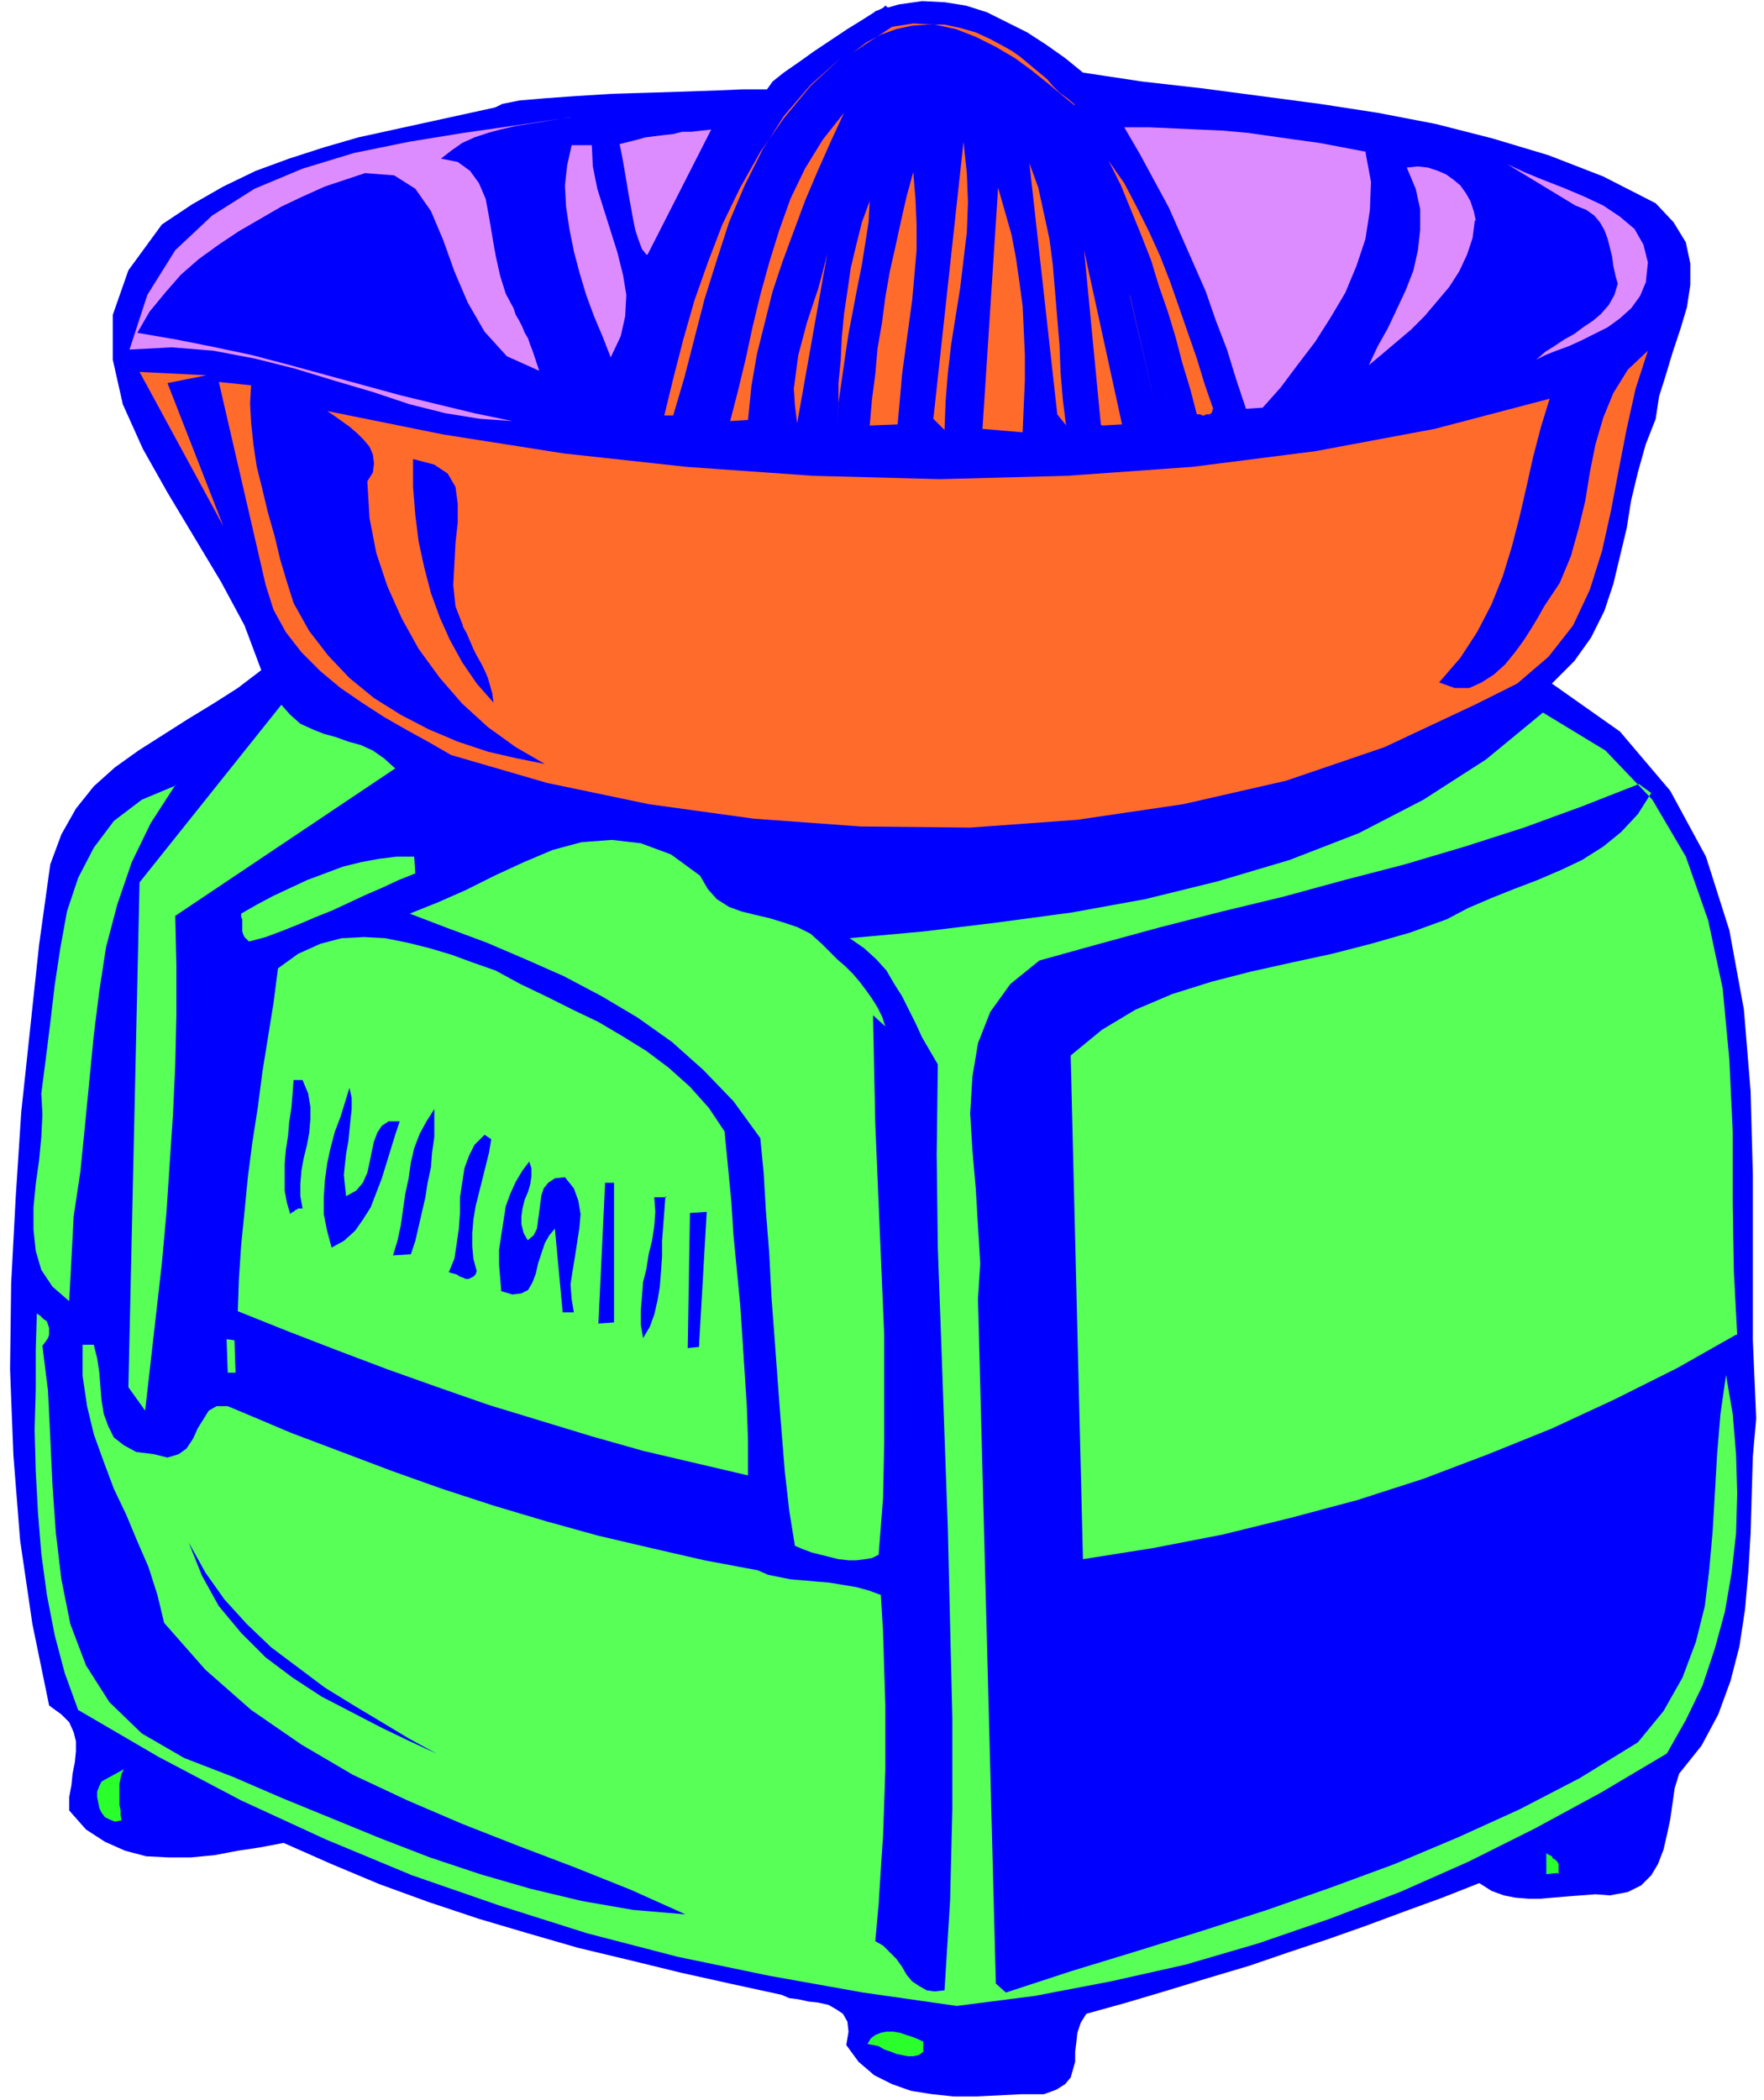
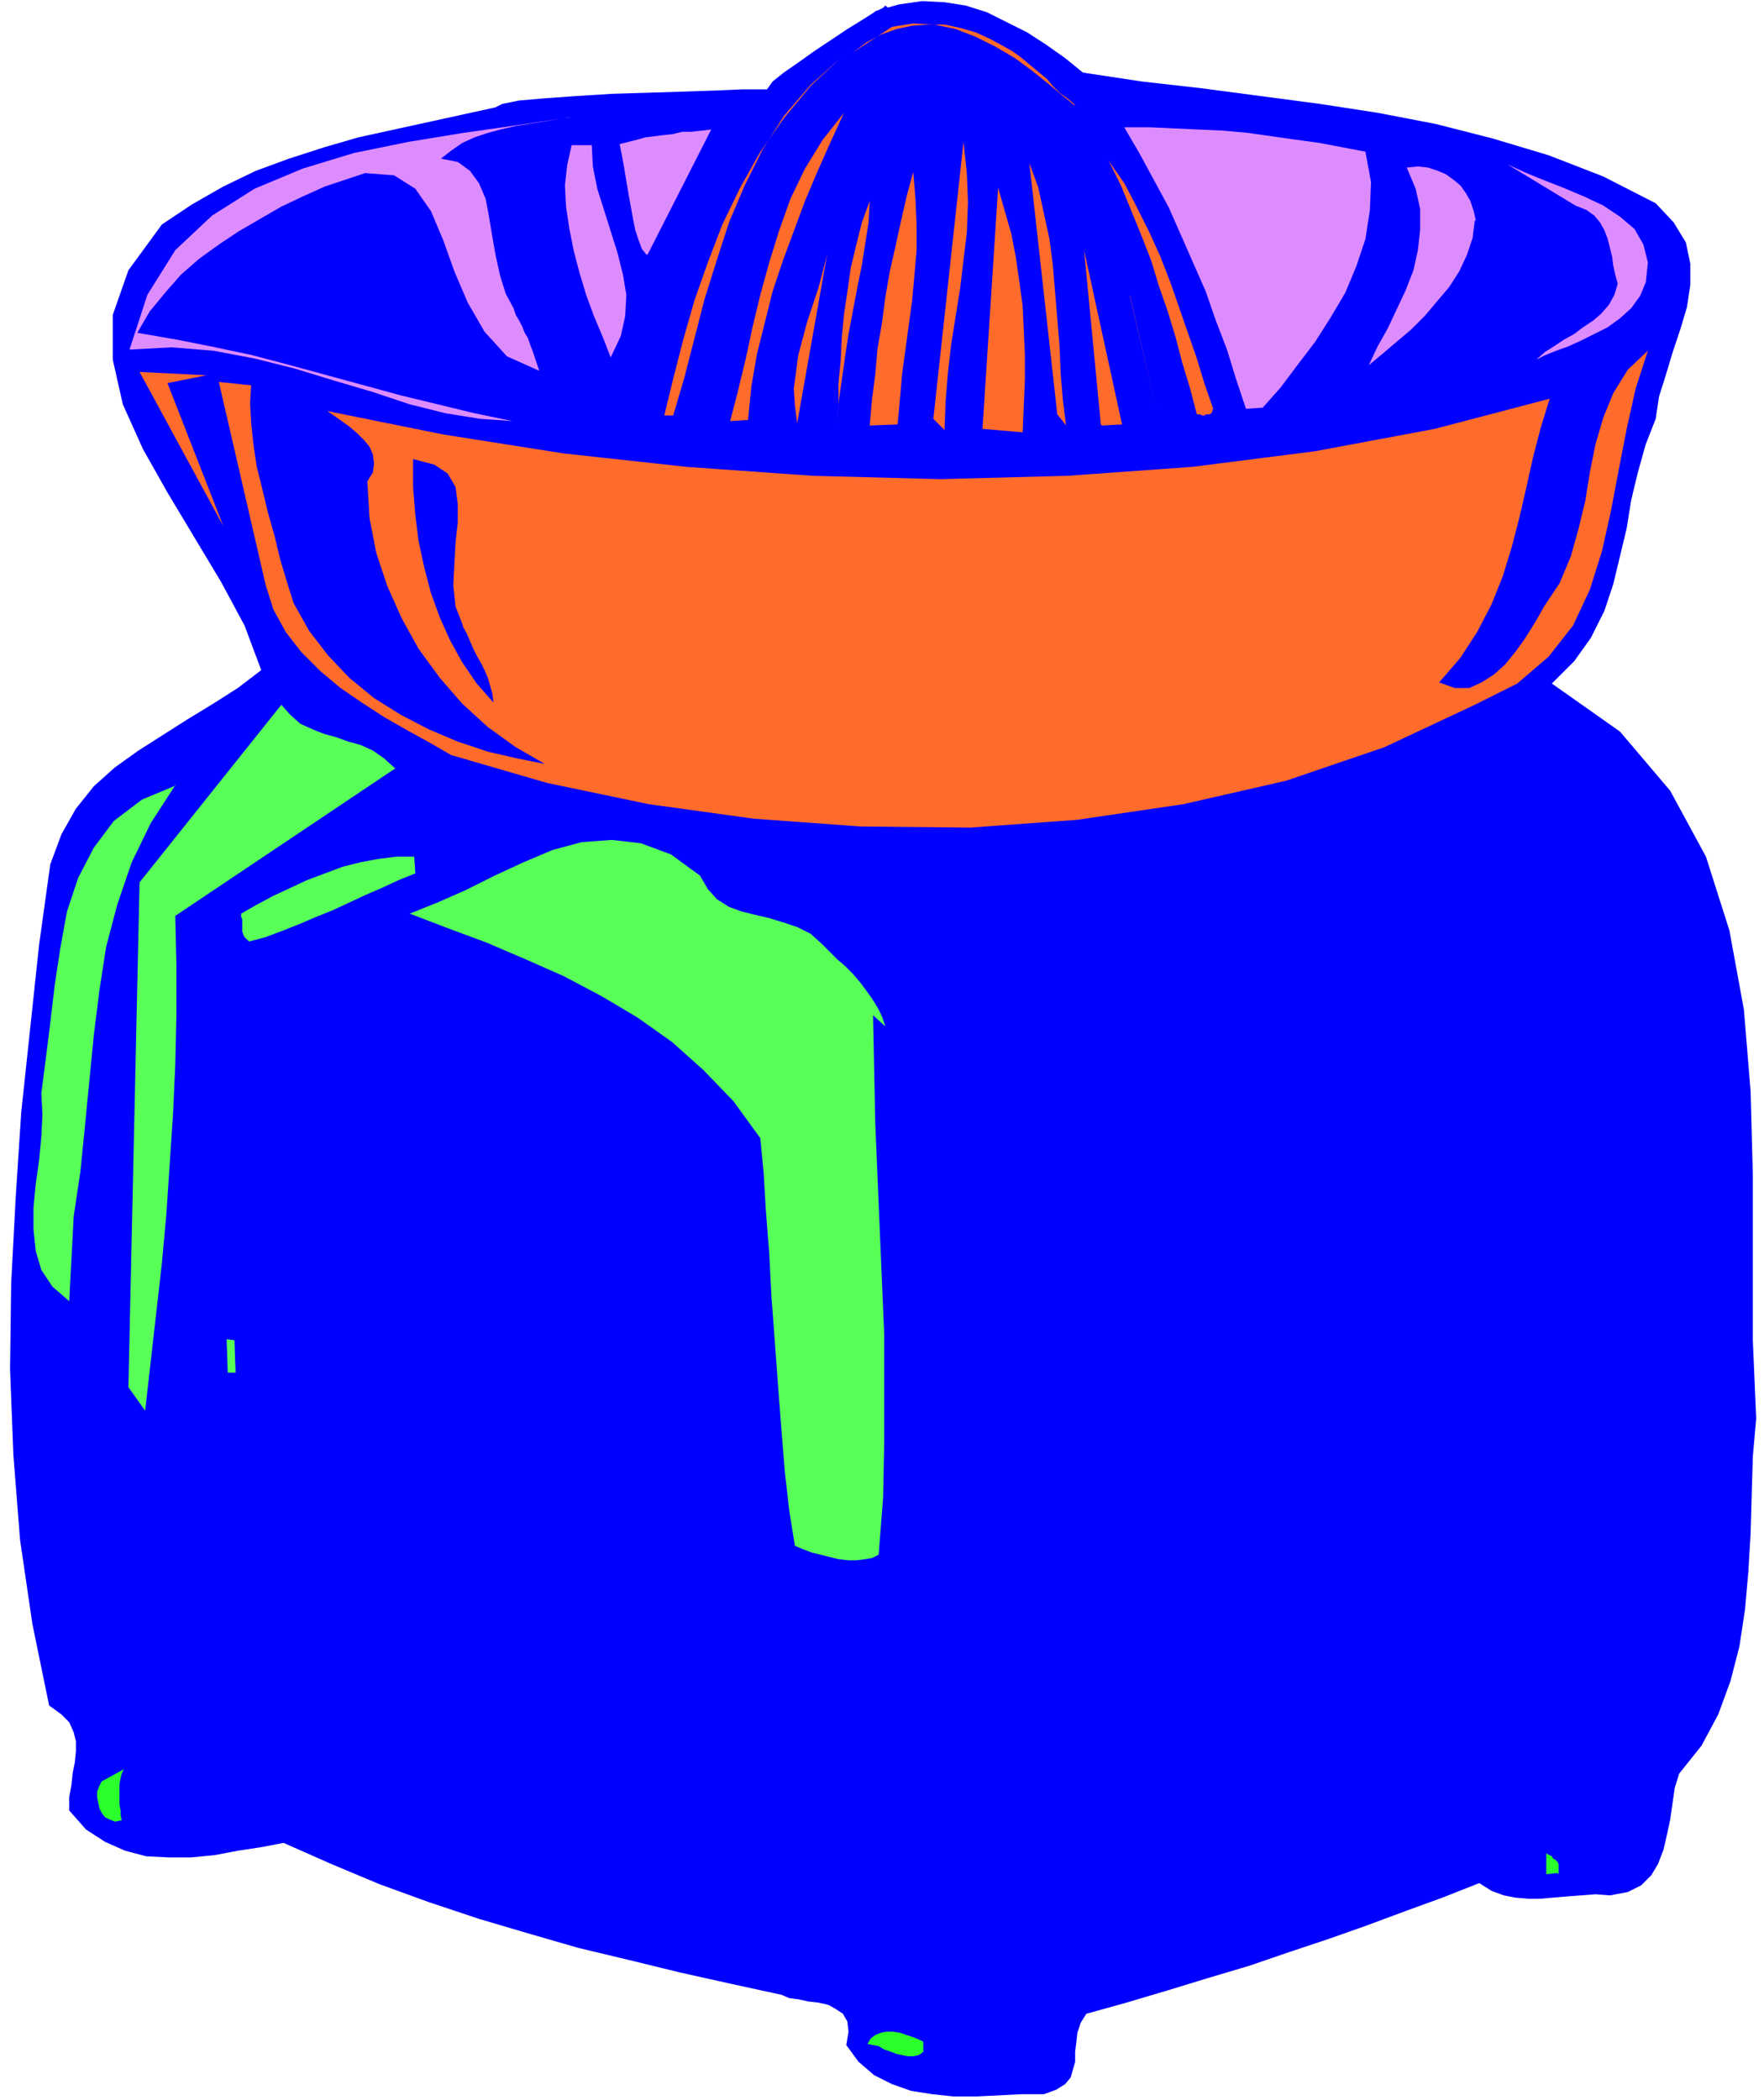
<svg xmlns="http://www.w3.org/2000/svg" fill-rule="evenodd" height="250.667" preserveAspectRatio="none" stroke-linecap="round" viewBox="0 0 1580 1880" width="210.667">
  <style>.pen1{stroke:none}.brush2{fill:#00f}.brush3{fill:#ff6b2b}.brush4{fill:#dd8cff}.brush5{fill:#57ff57}</style>
  <path class="pen1 brush2" fill-rule="nonzero" d="m793 5-2 2-8 4-11 7-13 8-15 10-15 10-14 10-13 9-10 8-5 7h-22l-23 1-29 1-32 1-33 1-32 2-28 2-23 2-15 3-8 4-5 6-1 7 1 8 2 8 4 8 4 7 4 5 3 4 1 2 282 53L852 53 793 5z" />
  <path class="pen1 brush2" fill-rule="nonzero" d="m970 65 53 8 53 6 53 7 53 7 52 8 52 10 51 13 50 15 49 19 47 24 16 17 11 18 4 19v19l-3 20-6 20-7 21-6 20-6 19-3 20-9 23-7 25-6 25-4 25-6 25-6 25-8 24-12 24-15 21-20 20 61 43 45 53 32 59 21 66 13 71 6 73 2 75v148l3 70-3 34-1 34-1 35-2 34-3 34-5 33-8 31-11 30-15 28-20 25-4 13-2 14-2 14-3 14-3 13-5 13-6 10-9 9-12 6-16 3-13-1-13 1-13 1-12 1-11 1h-11l-12-1-10-2-11-4-11-7-33 13-33 12-35 13-34 12-36 12-35 12-37 11-36 11-37 11-36 10-5 8-3 9-1 9-1 8v9l-2 7-2 7-5 6-8 5-11 4h-20l-20 1-20 1h-21l-19-2-19-3-17-6-16-8-14-12-11-15 2-12-1-9-4-7-6-4-7-4-9-2-9-1-9-2-8-1-7-3-46-10-45-10-45-11-46-11-45-13-44-13-45-15-44-16-43-18-43-19-21 4-20 3-21 4-21 2h-20l-20-1-19-5-18-8-17-11-15-17v-12l2-11 1-10 2-10 1-10v-9l-2-8-4-9-7-7-11-8-15-73-11-75-6-76-3-77 1-77 4-76 5-77 8-75 8-75 10-72 10-27 13-23 16-20 19-17 21-15 22-14 22-14 23-14 22-14 21-16-15-40-21-39-24-40-24-40-22-39-18-40-9-40v-40l14-40 30-41 27-18 28-16 29-14 30-11 31-10 31-9 32-7 32-7 32-7 32-7 50 20 45 11 41 5 36-1 33-7 30-13 27-19 26-23 24-27 23-31 21-6 21-3 20 1 19 3 19 6 18 9 18 9 17 11 17 12 16 13z" />
  <path class="pen1 brush3" fill-rule="nonzero" d="m962 94-11-9-12-10-15-12-15-11-17-10-18-9-18-7-19-4-19-1-19 3-35 23 12-9 13-7 14-5 14-3 14-1h15l14 3 14 4 13 6 13 7 7 4 7 5 6 5 6 5 6 5 6 5 5 6 6 6 7 5 7 6zM603 372h-8l8-33 9-35 10-35 12-34 13-34 16-33 18-32 21-30 24-29 28-26-28 25-24 28-19 30-16 32-14 33-11 34-11 35-9 35-9 35-10 34z" />
  <path class="pen1 brush4" fill-rule="nonzero" d="m510 105-12 2-12 2-13 2-12 2-13 3-11 3-12 4-11 5-10 7-9 7 15 3 11 8 8 11 6 14 3 16 3 18 3 17 4 18 5 16 7 13 2 6 3 5 3 6 2 5 3 5 2 6 2 5 2 6 2 6 2 6-29-13-20-22-15-26-12-28-10-28-11-26-14-20-19-12-26-2-36 12-20 9-19 9-19 11-19 11-18 12-18 13-16 14-14 16-14 17-11 19 35 6 35 7 33 7 34 9 33 9 33 9 33 9 33 8 33 8 34 7-29-2-31-5-32-8-33-11-34-10-36-11-36-9-37-7-37-3-38 2 16-49 25-40 33-31 38-24 43-18 46-14 49-10 49-8 49-7 47-7z" />
  <path class="pen1 brush3" fill-rule="nonzero" d="m670 376-16 1 7-27 7-29 6-28 7-29 8-29 9-29 10-28 13-27 16-26 19-24-12 26-12 27-11 26-10 27-10 27-9 27-7 28-7 28-5 29-3 30z" />
  <path class="pen1 brush4" fill-rule="nonzero" d="m579 228-4-5-3-8-3-9-2-10-2-11-2-11-2-12-2-12-2-11-2-10 8-2 8-2 7-2 8-1 8-1 9-1 8-2h8l9-1 9-1-57 112zm-49-99 1 20 4 20 6 19 6 19 6 19 5 20 3 18-1 19-4 18-9 19-7-18-8-19-7-19-6-20-5-19-4-20-3-20-1-19 2-18 4-18h18zm693 7 5 27-1 25-4 26-8 24-10 24-13 22-14 22-16 21-15 20-16 18-15 1-9-27-8-26-10-26-9-26-11-25-11-25-11-25-13-24-13-24-14-24h23l22 1 22 1 22 1 22 2 21 3 21 3 22 3 21 4 21 4z" />
  <path class="pen1 brush3" fill-rule="nonzero" d="m846 385-10-10 27-248 3 28 1 26-1 27-3 25-3 25-4 25-4 25-3 26-2 25-1 26zm109-4-8-10-25-225 8 22 5 23 5 23 3 23 2 24 2 24 2 24 1 25 2 24 3 24zm131-15v2l-1 2-2 1h-3l-1 1h-2l-2-1h-3l-6-23-7-23-6-23-7-23-8-23-7-23-9-23-9-22-9-22-11-22 14 20 11 21 11 22 10 22 9 23 8 23 8 23 8 23 7 23 8 23zm-282 14-25 1 2-23 3-23 2-23 4-23 3-23 4-23 5-22 5-23 5-22 6-22 2 24 1 23v23l-2 23-2 22-3 22-3 22-3 22-2 23-2 22z" />
  <path class="pen1 brush4" fill-rule="nonzero" d="m1321 197-2 16-5 15-7 15-9 14-11 13-11 13-12 12-13 11-13 11-12 10 8-17 9-16 8-17 8-17 7-18 4-18 2-18v-19l-4-18-8-19 10-1 9 1 9 3 7 3 7 5 6 5 5 7 4 7 3 9 2 9zm153 56-5 12-8 11-10 9-11 8-12 6-12 6-11 5-11 4-10 4-8 4 8-7 8-5 9-6 9-5 8-6 9-6 7-6 7-8 5-9 3-10-2-7-2-9-1-8-2-8-2-8-3-8-4-7-5-6-7-5-10-4-61-37 15 7 17 7 18 7 19 8 17 8 15 10 13 11 8 14 4 16-2 19z" />
  <path class="pen1 brush3" fill-rule="nonzero" d="m915 387-35-3 14-216 6 21 6 21 4 21 3 21 3 22 1 22 1 22v22l-1 23-1 24zm-165-5 1-19v-20l2-20 1-21 2-21 3-20 3-21 5-21 5-20 7-19-1 19-3 19-3 19-4 20-4 21-4 21-3 20-3 21-3 21-1 21zm-36-3-2-16-1-15 2-15 2-15 4-15 4-15 5-15 5-15 4-15 4-16-27 152zm272 1-15-156 34 156-18 1zm26-116 24 104-24-103zm-862 79 50 128-75-138 60 3-35 7z" />
  <path class="pen1 brush3" fill-rule="nonzero" d="m225 344-1 17 1 18 2 19 3 20 5 20 5 21 6 21 5 21 6 20 6 19 14 25 17 22 19 20 22 18 24 15 25 13 26 11 27 9 26 6 25 5-26-15-25-18-23-21-20-23-19-26-15-27-13-29-10-30-6-31-2-33 5-8 1-8-1-8-3-7-5-6-6-6-7-6-7-5-7-5-6-4 104 21 108 17 110 12 113 8 114 3 114-3 112-8 110-14 107-20 103-27-8 26-7 27-6 27-6 26-7 27-8 26-10 25-13 25-15 23-19 22 14 5h13l11-5 11-7 10-9 9-11 8-11 7-11 6-10 5-9 14-21 10-24 7-25 6-25 4-25 5-25 7-24 9-22 13-21 18-17-11 34-8 36-7 36-7 37-8 36-11 35-15 32-22 28-28 24-38 19-81 38-88 30-92 21-95 14-96 7-98-1-96-7-94-13-91-19-86-25-19-11-20-11-21-12-20-13-19-13-18-15-17-17-14-18-11-20-7-22-42-182 29 3z" />
  <path class="pen1 brush2" fill-rule="nonzero" d="m414 560 4 7 3 7 3 7 3 6 4 7 3 6 3 7 2 7 2 7 1 8-15-17-13-19-11-20-9-20-8-22-6-23-5-23-3-24-2-25v-25l19 5 12 8 7 12 2 15v17l-2 18-1 19-1 19 2 19 7 18z" />
  <path class="pen1 brush5" fill-rule="nonzero" d="M354 688 157 820l1 44v45l-1 44-2 44-3 45-3 45-4 44-5 44-5 44-5 44-15-21 10-452 127-159 8 9 9 8 11 5 10 4 11 3 11 4 11 3 11 5 10 7 10 9z" />
-   <path class="pen1 brush5" fill-rule="nonzero" d="m1555 1195-53 30-56 28-56 26-57 23-58 22-59 19-60 16-61 15-62 12-63 10-11-451 28-23 30-18 33-14 35-11 35-9 36-8 37-8 35-9 35-10 33-12 19-10 21-9 20-8 21-8 21-9 19-9 19-12 16-13 15-16 12-19-11-8-51 20-52 19-53 17-54 16-54 14-55 15-54 13-55 14-55 15-54 15-26 21-18 25-11 28-5 30-2 33 2 33 3 34 2 34 2 33-2 32 16 613 9 8 58-19 59-18 58-18 59-19 57-20 57-21 57-24 55-25 54-28 52-32 23-28 17-30 12-32 8-32 4-33 3-34 2-34 2-35 3-36 5-35 6 35 3 36 1 35-1 36-4 35-6 35-9 33-11 33-15 31-17 30-59 35-59 32-60 30-61 27-63 24-64 22-65 19-67 15-68 13-70 9-84-12-84-15-82-17-81-21-79-25-78-27-77-32-76-35-74-39-72-42-12-33-9-34-7-36-5-37-3-37-2-37-1-37 1-36v-35l1-33 3 2 3 3 3 2 1 3 1 3v6l-1 3-2 3-3 4 5 40 2 41 2 43 3 43 5 42 8 40 14 37 21 33 29 28 38 22 44 17 44 19 44 18 44 18 44 17 45 15 45 13 46 11 46 8 47 4-49-22-50-20-50-19-51-20-49-21-49-23-46-27-45-31-41-36-37-42-6-25-8-25-10-23-10-24-11-23-9-24-9-25-6-25-4-27v-28h10l3 12 2 13 1 13 1 12 2 12 4 11 5 10 9 7 11 6 16 2 12 3 10-3 7-5 6-9 4-9 5-8 5-8 7-4h10l12 5 45 19 45 17 45 17 45 16 46 15 47 14 47 13 47 11 48 11 48 9 9 4 10 2 10 2 12 1 11 1 12 1 12 2 12 2 11 3 11 4 2 34 1 33 1 31v59l-1 29-1 29-2 30-2 32-3 33 7 4 6 6 6 6 5 7 4 7 5 6 6 4 7 4 7 1 9-1 5-80 2-82v-82l-2-84-2-85-3-84-3-85-3-83-1-83 1-81-7-12-7-12-6-13-6-12-6-12-7-11-7-12-9-10-11-10-13-9 66-6 66-8 67-9 66-12 65-16 64-19 62-24 58-30 56-36 51-42 56 34 42 44 30 51 20 57 13 61 6 64 3 64v64l1 61 3 57z" />
  <path class="pen1 brush5" fill-rule="nonzero" d="m157 703-22 34-17 35-13 38-10 38-6 39-5 40-4 41-4 41-4 40-6 40-4 76-15-13-10-15-5-17-2-19v-20l2-21 3-21 2-21 1-20-1-19 4-31 4-32 4-34 5-33 6-33 10-30 14-27 18-24 25-19 31-13zm579 142 7 7 7 7 7 6 7 7 6 7 6 8 5 7 5 8 4 8 3 9-11-10 1 49 1 48 2 48 2 47 2 47 2 47v96l-1 50-4 51-6 3-6 1-8 1h-7l-9-1-8-2-8-2-8-2-8-3-7-3-5-31-4-35-3-37-3-39-3-41-3-40-2-39-3-38-2-34-3-31-24-33-27-28-28-25-31-22-32-19-34-18-34-15-35-15-35-13-34-13 25-10 25-11 26-13 26-12 26-11 26-7 27-2 26 3 27 10 26 19 7 12 8 9 11 7 11 4 12 3 13 3 13 4 12 4 12 6 10 9zm-365-78 1 15-15 6-15 7-14 6-15 7-15 7-15 6-14 6-15 6-16 6-15 4-2-2-2-2-1-2-1-3v-11l-1-2v-3l14-8 15-8 15-7 15-7 16-6 16-6 16-4 16-3 16-2h16z" />
-   <path class="pen1 brush5" fill-rule="nonzero" d="m649 1013 3 31 3 31 2 31 3 31 3 31 2 30 2 31 2 31 1 30v31l-47-11-47-11-46-13-46-14-46-14-46-16-45-16-45-17-44-17-45-18 1-29 2-30 3-30 3-31 4-31 5-32 4-31 5-31 5-31 4-31 18-13 20-9 19-5 20-1 19 1 20 4 20 5 20 6 19 7 20 7 22 12 23 11 24 12 23 11 22 13 21 13 20 15 19 17 17 19 14 21z" />
  <path class="pen1 brush2" fill-rule="nonzero" d="m271 967 5 12 2 12v11l-1 12-2 11-3 12-2 11-1 12v11l2 11h-4l-1 1h-1l-1 1-1 1h-1l-1 1-1 1-3-10-2-11v-24l1-12 2-13 1-12 2-13 1-12 1-13h8zm42 7 2 9v10l-1 9-1 10-1 10-2 11-1 9-1 10 1 10 1 9 9-5 6-7 4-9 2-9 2-10 2-9 3-8 4-6 6-4h10l-4 12-4 13-4 13-4 13-5 13-5 13-7 11-7 10-10 9-11 6-4-15-3-15v-15l1-15 2-15 3-14 4-15 5-13 4-13 4-13zm76 18v26l-2 14-1 13-3 14-2 13-3 13-3 13-3 13-4 12-16 1 4-13 3-14 2-14 2-14 3-14 2-14 3-13 5-13 6-11 7-11zm51 28-2 12-3 12-3 12-3 12-3 12-2 12-1 12v12l1 11 3 11-1 3-2 2-2 1-2 1h-3l-2-1-3-1-3-2-4-1-3-1 5-12 2-13 2-14 1-14v-14l2-13 2-13 4-11 5-10 9-9 6 4zm32 91 6-5 3-6 1-8 1-7 1-8 1-7 2-6 4-5 6-4 9-1 8 10 4 11 2 12-1 12-2 13-2 13-2 12-2 13 1 13 2 12h-10l-7-75-5 6-4 7-3 9-3 9-2 9-3 8-4 7-6 3-8 1-10-3-1-12-1-12v-13l2-13 2-13 2-13 4-11 5-11 6-10 6-8 2 6v7l-1 7-2 7-3 7-2 8-1 7v7l2 8 4 7zm78 73-14 1 6-126h8v125zm46-113-1 14-1 13-1 13v14l-1 14-1 13-2 12-3 13-4 11-6 10-2-12v-13l1-12 1-13 3-12 2-13 3-12 2-13 1-13-1-13h11zm30 135-10 1 2-121 15-1-7 122z" />
  <path class="pen1 brush5" fill-rule="nonzero" d="m203 1199 7 1 1 29h-7l-1-29z" />
  <path class="pen1 brush2" fill-rule="nonzero" d="m391 1570-24-11-25-12-27-14-27-14-26-17-24-18-22-22-20-24-15-27-12-30 15 27 17 24 20 22 22 21 24 18 24 18 26 16 25 15 25 15 24 13z" />
  <path class="pen1" fill-rule="nonzero" d="m108 1630-5 1-5-2-4-2-3-4-2-4-1-5-1-5v-5l2-5 2-4 20-11-2 4-1 4-1 5v19l1 5v4l1 5zm1287 47-10 1v-19l1 1 2 1 2 1 1 2 2 1 2 2 1 2v9zm-568 151v9l-4 3-5 1h-5l-5-1-5-1-5-2-6-2-5-3-5-1-5-1 3-5 4-3 5-2 5-1h6l6 1 6 2 6 2 5 2 4 2z" style="fill:#2bff2b" />
</svg>